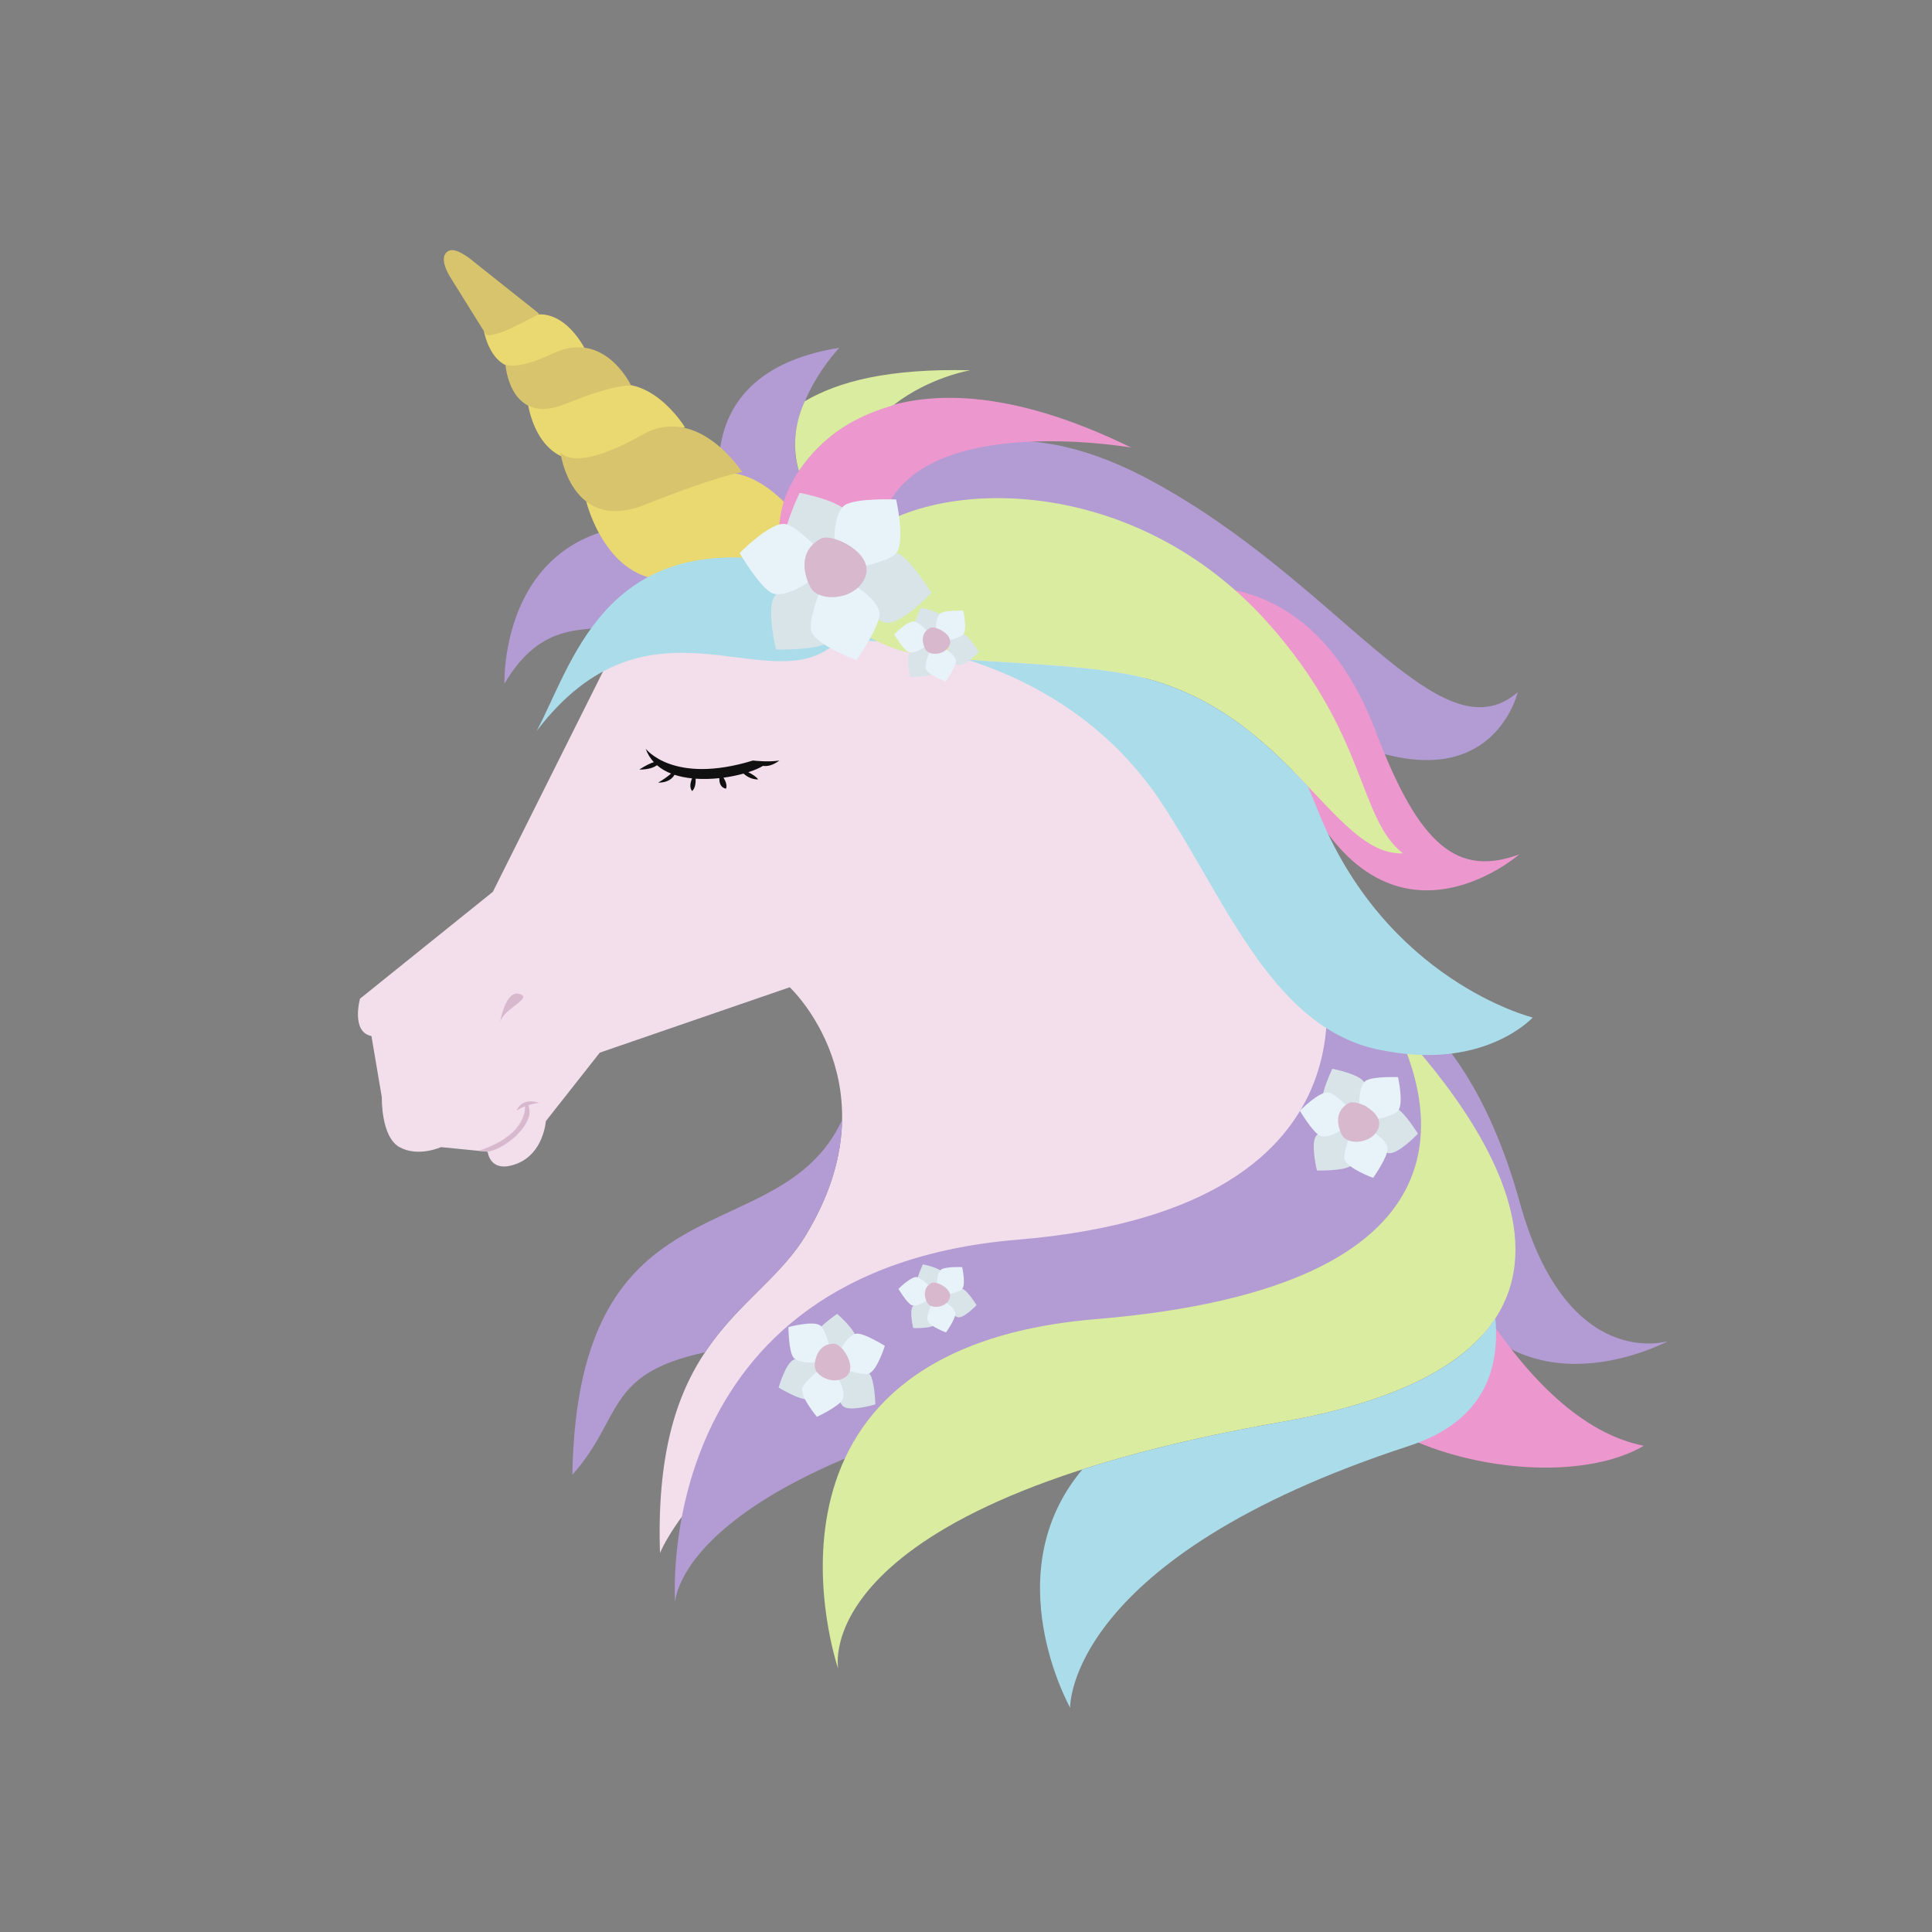
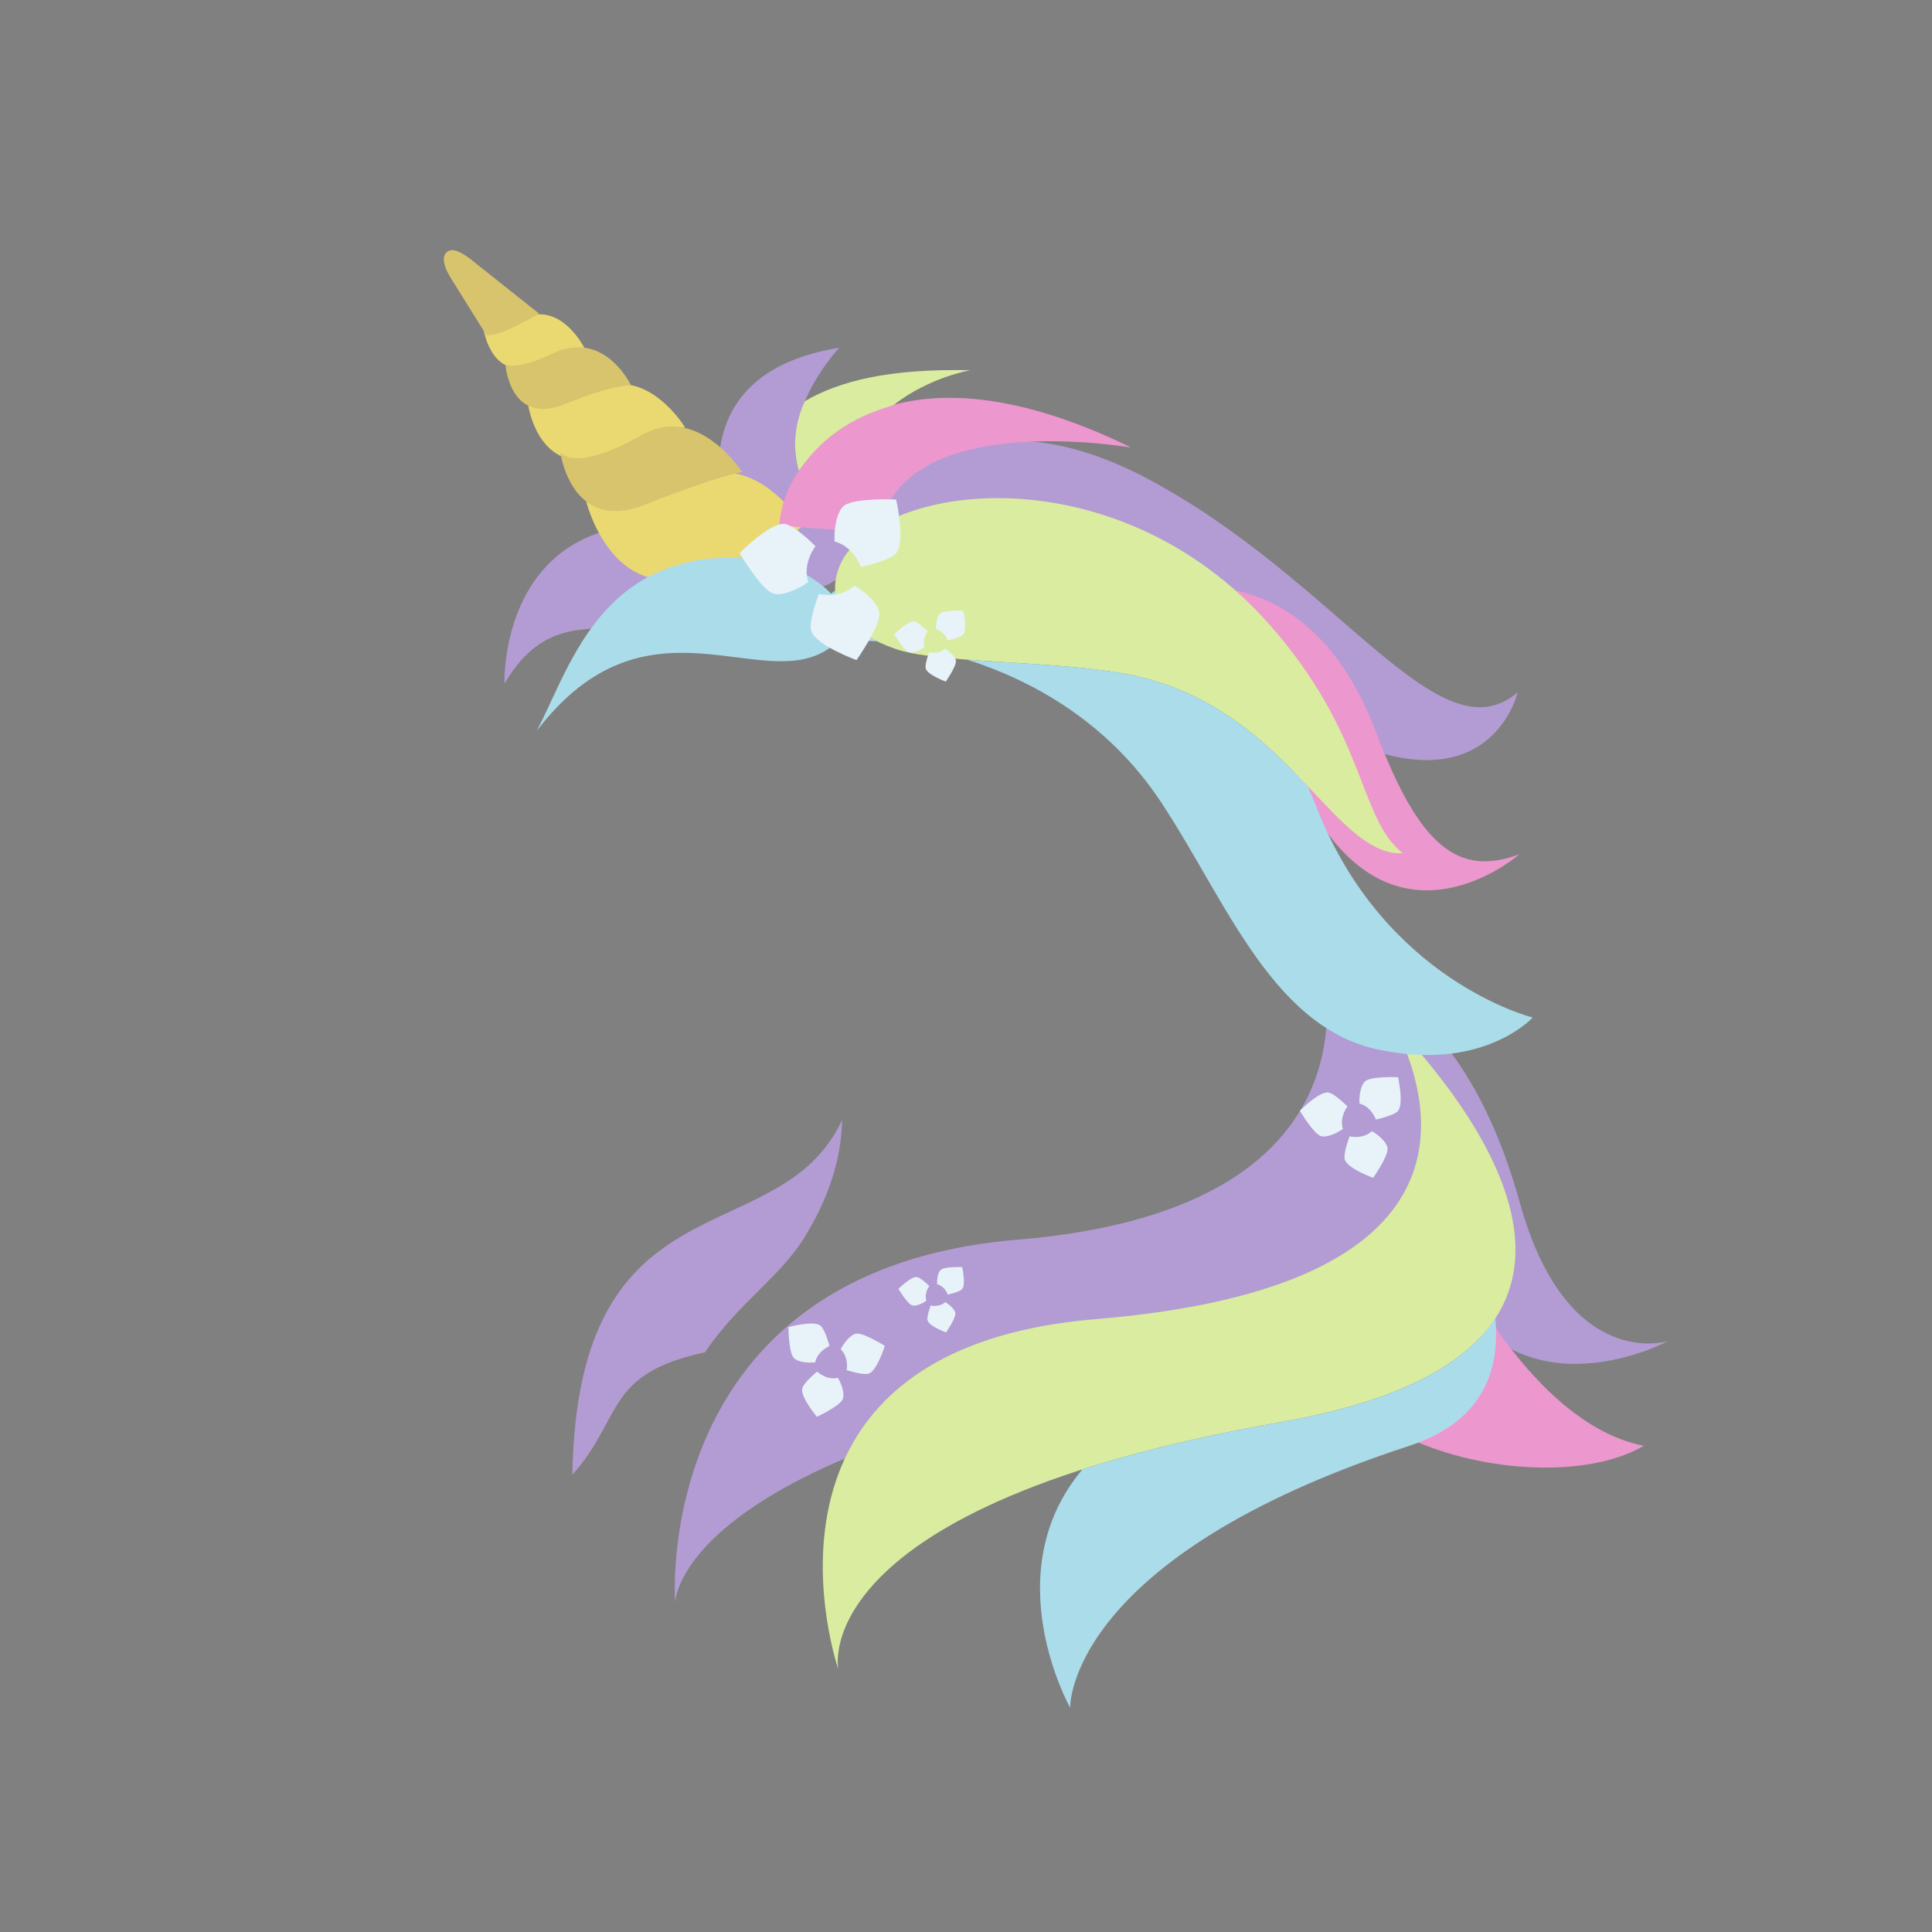
<svg xmlns="http://www.w3.org/2000/svg" version="1.1" id="Calque_1" x="0px" y="0px" viewBox="0 0 600 600" style="enable-background:new 0 0 600 600;" xml:space="preserve">
  <rect x="0" y="0" width="600" height="600" fill="#808080" stroke="none" />
  <style type="text/css">
	.st0{fill:#F2DFEB;}
	.st1{fill:#B29CD3;}
	.st2{fill:#EAD971;}
	.st3{fill:#D8C46C;}
	.st4{fill:#111011;}
	.st5{fill:#EC97CE;}
	.st6{fill:#DAECA0;}
	.st7{fill:#ABDCEA;}
	.st8{fill:#D9E4E8;}
	.st9{fill:#E8F2F9;}
	.st10{fill:#D8B8CD;}
</style>
-   <path class="st0" d="M191.75,199.58l-38.68,77.37l-41.26,33.2c0,0-2.9,10.32,3.55,11.61l3.22,19.02c0,0-0.32,12.25,5.48,15.47  c5.8,3.22,12.89,0,12.89,0l14.5,1.43c0,0,0.65,6.95,9.03,3.73s9.03-13.22,9.03-13.22l16.76-21.28l58.99-20.31  c0,0,32.88,30.63,5.16,76.72c-14.51,24.5-47.71,30.95-45.45,98.97c0,0,8.38-20.63,36.11-37.39c0,0,123.26-53.24,208.9-45.78  c0,0-4.76-59.77-25.47-83.13c-35.29-39.79-65-139-139-153c-14.32-2.71-57.33-3.65-69.17,4.33  C207.48,173.3,194.33,189.75,191.75,199.58z" />
  <path class="st1" d="M285.5,163c-4-0.76-10.25-1.38-17.42-1.7C279.9,145.56,307.4,122.43,357,149c59.13,31.68,89.83,87,114.33,66  c0,0-12,52.33-90-8c-30.41-23.52-55.66-33.7-75.05-37.44C299.75,166.63,292.85,164.39,285.5,163z M245,184.25  c10.75-0.5,24-5.25,18.33-20.25c-35.33-21.75-2.67-56-2.67-56c-56,9-32.67,61-32.67,61S235.89,184.67,245,184.25z M472,373.5  c-16.61-60.03-48.43-70.76-57.51-72.62c-3.01-3.43-4.99-5.38-4.99-5.38s27,79.5-93.5,89.5c-114.24,9.48-106.33,112.67-106.33,112.67  S209.88,452.94,358,427c68.36-11.97,86.95-38.45,86.16-64.53c4.45,19.51,5.81,36.65,5.81,36.65c-0.07-0.01-0.15-0.01-0.22-0.02  c23.22,41.77,68.25,17.4,68.25,17.4S486.63,426.4,472,373.5z M250.42,383.33c7.96-13.23,10.92-25.18,11.1-35.5  c-19.64,42.06-82.13,15.52-83.77,110.17c15.86-17.77,9.91-31.31,41.21-38.03C229.19,404.6,242.56,396.62,250.42,383.33z   M216.33,167.33c1.48-1,3.45-1.86,5.78-2.59c-67.58-13.55-65.45,47.59-65.45,47.59c13.67-23.33,29.84-13.68,38.12-19.94  C199.86,183.08,209.41,172,216.33,167.33z" />
  <path class="st2" d="M249.5,163.25c0,0-12.25,10-36.25,16s-31.19-23.5-31.19-23.5c3.67,1.58,9.77,5.75,34.94-6.92  C234.77,139.89,249.5,163.25,249.5,163.25z M212.75,132.75c0,0-11.64-19.32-27.25-11.63c-17.75,8.75-21.54,4.29-21.54,4.29  s3.24,24.66,25.54,15.58C209.81,132.73,212.75,132.75,212.75,132.75z M181.79,108.63c0,0-8-16.92-21.25-8.83  c-9.42,5.75-10.26,2.93-10.26,2.93s2.63,16.28,16.22,10.19C179.53,107.08,181.79,108.63,181.79,108.63z" />
  <path class="st3" d="M230.5,146.63c0,0-6.25,0.63-30.25,10.13c-23,9.1-26.25-16.42-26.25-16.42s3.67,7,25.5-5.33  C216.82,125.22,230.5,146.63,230.5,146.63z M196,119.75c0,0-8.2-17.59-24.25-10c-11.63,5.5-14.79,3.45-14.79,3.45  s1.32,19.29,18.58,12.26C191.25,119.06,196,119.75,196,119.75z M167.33,97.33L147,81.17c0,0-5.08-4.42-7.5-3.33  c-4.02,1.8,0.5,8.5,0.5,8.5L151,104c0,0,1.67,1,9.67-3S167.33,97.33,167.33,97.33z" />
-   <path class="st4" d="M236.94,237.85c-1.05,0.66-2.62,1.34-4.55,1.96c1.28,0.66,2.59,1.49,3.06,2.25c-1.98,0.03-3.51-0.89-4.54-1.81  c-1.88,0.52-3.99,0.96-6.22,1.26c0.64,1.01,1.21,2.43,0.77,3.42c-1.82-0.35-2.1-2.03-2.06-3.27c-2.41,0.26-4.92,0.34-7.36,0.17  c0.05,1.27-0.11,2.91-1.09,3.85c-0.91-1.11-0.53-2.73-0.02-3.95c-1.9-0.2-3.75-0.55-5.46-1.11c-0.67,1.18-2.08,2.44-5.08,2.44  c1.75-1.01,3.08-2.02,4.02-2.82c-1.64-0.64-3.12-1.5-4.38-2.6c-0.89,0.66-2.53,1.36-5.51,1.36c2.08-1.33,3.53-1.99,4.53-2.31  c-1.08-1.16-1.95-2.54-2.53-4.19c0,0,8.43,11.31,33.3,3.69l0,0c0,0,0.01,0,0.02,0c0,0,0,0,0.01,0c0,0,0.01,0,0.02,0  c0.45,0.05,4.7,0.54,8.17,0C239.98,237.74,238.27,238.04,236.94,237.85z" />
  <path class="st5" d="M510.5,449c-17.03,10.02-49.01,8.66-72.99-2.28c13.49-7.97,21.74-21.22,23.84-38.88  C474.82,428.21,491.42,445.25,510.5,449z M242.86,157.78C242.16,161,242,163,242,163s18.99,2.62,31.33,1c7.29-37.38,78-25,78-25  C274.33,101.33,246.18,142.46,242.86,157.78z M471.83,265.33c-19,7-31.01-2.36-44.5-38C404,165.67,354.67,185,354.67,185  s31.67,15.83,45.67,51.33C427.19,304.44,471.83,265.33,471.83,265.33z" />
  <path class="st6" d="M277.6,125.71c-2.42,1.2-18.28,4-29.51,20.56c-2.24-7.68-1.07-15.29,1.85-21.67  c10.46-6.16,26.09-10.22,51.38-9.61C301.33,115,288.79,117.04,277.6,125.71z M340.33,409.67c-114.24,9.48-80,108.67-80,108.67  s-10.78-50.72,137.33-76.67c114.28-20.02,68.46-88.34,35.06-124.04C445.67,343,460.83,399.67,340.33,409.67z M262.5,172.5  c0,0-13.59,18.73,15.5,29c12.71,4.49,46.28,3.55,70,7.5c51.28,8.55,65.33,57,87.67,56c-14-11-10.98-37-42-71.67  C348.33,142.67,279.33,148.67,262.5,172.5z" />
  <path class="st7" d="M258,201c-21,15.5-57-19-91.33,26c11-20.67,20.67-60.33,73.33-53c3.02,0.42,12.54,4.58,18.13,10.38  c0.33-0.33,0.74-0.64,1.23-0.94c0.3,5.05,3.26,10.97,13.04,15.74c-1.97-0.16-3.07-0.18-3.07-0.18s-3.75-1.99-7.12-4.68  C261.84,196.51,260.54,198.76,258,201z M409,251c-0.9-2.29-1.86-4.58-2.89-6.85C392.9,230.23,376,213.67,348,209  c-14.51-2.42-32.7-3.01-47.55-4.12C319.58,211,343.58,223.5,360.5,249c20.68,31.18,35.22,72.24,70.5,77.5c30.5,5.5,45-10.5,45-10.5  S430,304.67,409,251z M397.67,441.67c-24.64,4.32-44.88,9.32-61.51,14.66c-27.22,32.39-3.82,74.01-3.82,74.01  s-1.33-46.48,105.33-81.33c22.05-7.2,28.3-22.4,26.73-39.57C455.21,423.45,434.98,435.13,397.67,441.67z" />
-   <path class="st8" d="M275.28,193.42c-3.13-0.46-12.03-8.17-12.03-8.17s6.57-3.89,4.51-9.7c3.25-2.48,8.29-4.73,11.02-3.72  c3.79,1.4,10.48,12.29,10.48,12.29S279.85,194.09,275.28,193.42z M252.77,175.77c3.77-4.87,10.47-4.33,10.47-4.33  s1.8-8.78,0.49-11.66c-1.91-4.2-15.39-6.73-15.39-6.73s-5.54,11.52-4.66,15.46C244.31,171.35,248.92,174.38,252.77,175.77z   M257,199.56c2.32-1.75,3.17-7.2,2.84-11.28c-5.99-1.41-8.28-7.74-8.28-7.74s-8.73,2-10.81,4.39c-3.03,3.48,0.25,16.79,0.25,16.79  S253.77,201.99,257,199.56z M299.37,197.02c-1.2-0.44-3.43,0.55-4.87,1.64c0.91,2.56-0.89,4.92-0.89,4.92s2.83,2.77,4.21,2.97  c2.02,0.29,6.18-4.11,6.18-4.11S301.04,197.64,299.37,197.02z M283.87,195.55c0.28,1.25,2.32,2.59,4.02,3.2  c1.66-2.15,4.62-1.91,4.62-1.91s0.79-3.88,0.21-5.15c-0.84-1.86-6.8-2.97-6.8-2.97S283.48,193.81,283.87,195.55z M289.75,209.26  c1.03-0.77,1.4-3.18,1.25-4.98c-2.65-0.62-3.66-3.42-3.66-3.42s-3.86,0.88-4.78,1.94c-1.34,1.54,0.11,7.42,0.11,7.42  S288.32,210.34,289.75,209.26z M287.92,403.85c0,0-3.55,0.81-4.4,1.79c-1.23,1.42,0.1,6.83,0.1,6.83s5.2,0.11,6.51-0.88  c0.95-0.71,1.29-2.93,1.15-4.59C288.85,406.43,287.92,403.85,287.92,403.85z M292.88,395.4c-0.78-1.71-6.26-2.74-6.26-2.74  s-2.25,4.69-1.9,6.29c0.26,1.16,2.13,2.39,3.7,2.95c1.53-1.98,4.26-1.76,4.26-1.76S293.41,396.58,292.88,395.4z M299,400.31  c-1.11-0.41-3.16,0.5-4.48,1.51c0.84,2.36-1.84,3.95-1.84,3.95s3.62,3.14,4.9,3.33c1.86,0.27,5.69-3.78,5.69-3.78  S300.54,400.88,299,400.31z M263.32,425.37c-0.66,3.6-5.19,3.65-5.19,3.65s2.3,6.61,3.77,7.77c2.15,1.7,9.95-0.65,9.95-0.65  s-0.22-7.59-1.76-9.43C268.99,425.39,265.73,425.05,263.32,425.37z M265.91,416.06c0.26-2.73-5.93-8.02-5.93-8.02  s-6.26,4.29-6.98,6.58c-0.52,1.65,0.96,4.57,2.53,6.42c3.38-1.39,6.67,0.87,6.67,0.87S265.74,417.93,265.91,416.06z M253.5,423.14  c0,0-5.09-1.56-6.86-0.94c-2.59,0.89-4.84,8.72-4.84,8.72s6.5,3.92,8.88,3.62c1.71-0.21,3.76-2.77,4.8-4.97  C252.81,427.07,253.5,423.14,253.5,423.14z M415.85,349.77c0,0-5.67,1.3-7.02,2.85c-1.97,2.26,0.16,10.9,0.16,10.9  s8.3,0.17,10.39-1.4c1.51-1.14,2.06-4.68,1.84-7.32C417.34,353.88,415.85,349.77,415.85,349.77z M423.76,336.29  c-1.24-2.73-9.99-4.37-9.99-4.37s-3.59,7.48-3.03,10.04c0.41,1.84,3.4,3.81,5.9,4.71c2.44-3.16,6.8-2.81,6.8-2.81  S424.61,338.16,423.76,336.29z M433.53,344.12c-1.77-0.65-5.04,0.8-7.15,2.41c1.34,3.77-2.93,6.29-2.93,6.29s5.78,5.01,7.81,5.31  c2.97,0.43,9.08-6.04,9.08-6.04S435.99,345.02,433.53,344.12z" />
  <path class="st9" d="M251.02,180.75c-3.3,2.42-8.38,4.56-11.09,3.5c-3.76-1.47-10.24-12.49-10.24-12.49s9.61-9.78,14.16-9.03  c3.12,0.52,9.41,6.9,9.41,6.9S249.08,174.91,251.02,180.75z M267.33,176.08c0,0,8.77-1.83,10.9-4.18c3.1-3.42,0.07-16.79,0.07-16.79  s-12.77-0.52-16.05,1.85c-2.36,1.7-3.31,7.14-3.06,11.22C265.17,169.71,267.33,176.08,267.33,176.08z M251.91,195.85  C253.11,200.31,266,205,266,205s7.35-10.46,7.13-14.49c-0.16-2.9-4.21-6.64-7.78-8.64c-4.51,4.19-11.04,2.56-11.04,2.56  S251.09,192.79,251.91,195.85z M287.5,207.63c0.53,1.97,6.22,4.04,6.22,4.04s3.24-4.62,3.15-6.4c-0.07-1.28-1.86-2.93-3.44-3.82  c-1.99,1.85-4.88,1.13-4.88,1.13S287.14,206.28,287.5,207.63z M294.31,198.9c0,0,3.87-0.81,4.81-1.84c1.37-1.51,0.03-7.42,0.03-7.42  s-5.64-0.23-7.09,0.82c-1.04,0.75-1.46,3.15-1.35,4.96C293.36,196.08,294.31,198.9,294.31,198.9z M282.21,202.51  c1.2,0.47,3.44-0.48,4.9-1.55c-0.86-2.58,0.99-4.91,0.99-4.91s-2.78-2.82-4.16-3.05c-2.01-0.33-6.25,3.99-6.25,3.99  S280.55,201.86,282.21,202.51z M293.53,404.39c-1.84,1.71-4.49,1.04-4.49,1.04s-1.31,3.4-0.97,4.65c0.49,1.81,5.73,3.72,5.73,3.72  s2.99-4.26,2.9-5.9C296.64,406.73,294.98,405.2,293.53,404.39z M292.28,394.26c-0.96,0.69-1.35,2.91-1.24,4.57  c2.43,0.62,3.31,3.21,3.31,3.21s3.57-0.74,4.43-1.7c1.26-1.39,0.03-6.83,0.03-6.83S293.61,393.3,292.28,394.26z M288.62,399.42  c0,0-2.56-2.6-3.83-2.81c-1.85-0.31-5.76,3.67-5.76,3.67s2.64,4.48,4.17,5.08c1.1,0.43,3.17-0.44,4.51-1.43  C286.91,401.56,288.62,399.42,288.62,399.42z M261.09,419.04c2.62,2.55,1.85,6.47,1.85,6.47s5.06,1.65,6.84,1.08  c2.61-0.84,5.01-8.62,5.01-8.62s-6.42-4.05-8.8-3.8C264.27,414.35,262.17,416.87,261.09,419.04z M253.17,423.09  c0.73-3.58,4.44-5.05,4.44-5.05s-1.34-5.15-2.8-6.34c-2.12-1.74-9.96,0.45-9.96,0.45s0.07,7.59,1.57,9.46  C247.5,422.96,250.75,423.36,253.17,423.09z M253.77,425.95c0,0-4.13,3.36-4.61,5.17c-0.7,2.65,4.54,8.88,4.54,8.88  s6.88-3.21,7.96-5.35c0.78-1.54-0.2-4.67-1.45-6.75C256.64,428.72,253.77,425.95,253.77,425.95z M426.04,351.29  c-2.83,2.63-6.92,1.61-6.92,1.61s-2.01,5.25-1.5,7.16c0.75,2.8,8.83,5.74,8.83,5.74s4.61-6.56,4.47-9.09  C430.83,354.89,428.28,352.54,426.04,351.29z M424.11,335.68c-1.48,1.07-2.07,4.48-1.92,7.04c3.74,0.96,5.1,4.95,5.1,4.95  s5.5-1.15,6.83-2.62c1.94-2.15,0.05-10.53,0.05-10.53S426.16,334.19,424.11,335.68z M418.47,343.62c0,0-3.94-4-5.9-4.33  c-2.86-0.47-8.88,5.66-8.88,5.66s4.06,6.91,6.42,7.83c1.7,0.66,4.89-0.68,6.95-2.2C415.85,346.93,418.47,343.62,418.47,343.62z" />
-   <path class="st10" d="M167.44,342.47c0,0-1.57,0.2-3.39,0.77c2.48,5.49-6.84,13.49-12.55,14.42c-0.65-0.06-1.92-0.15-2.81-0.29  c13.44-4.38,14.42-11.53,14.37-13.79c-0.93,0.35-1.86,0.8-2.62,1.38C160.44,344.97,161.64,340.7,167.44,342.47z M161.33,308.67  c-4.33-1.33-6,8.67-6,8.67C156.67,313,165.67,310,161.33,308.67z M259.14,417.31c-5.65-0.14-6.19,5.89-6.11,7.07  c0.21,3.19,6.3,6.05,9.82,3.03C266.31,424.44,261.49,417.37,259.14,417.31z M254.9,167.29c-8.37,4.54-4.09,13.8-2.98,15.46  c2.99,4.48,14.28,3.55,16.89-3.83C271.36,171.69,258.38,165.4,254.9,167.29z M294.96,200.15c1.13-3.19-4.6-5.97-6.14-5.14  c-3.7,2-1.8,6.1-1.32,6.83C288.83,203.82,293.81,203.41,294.96,200.15z M289.28,398.46c-3.41,1.85-1.66,5.62-1.21,6.29  c1.22,1.82,5.81,1.44,6.87-1.56C295.98,400.25,290.7,397.69,289.28,398.46z M418.91,342.55c-5.54,3.01-2.71,9.14-1.97,10.24  c1.98,2.97,9.46,2.35,11.18-2.54C429.81,345.46,421.21,341.3,418.91,342.55z" />
</svg>